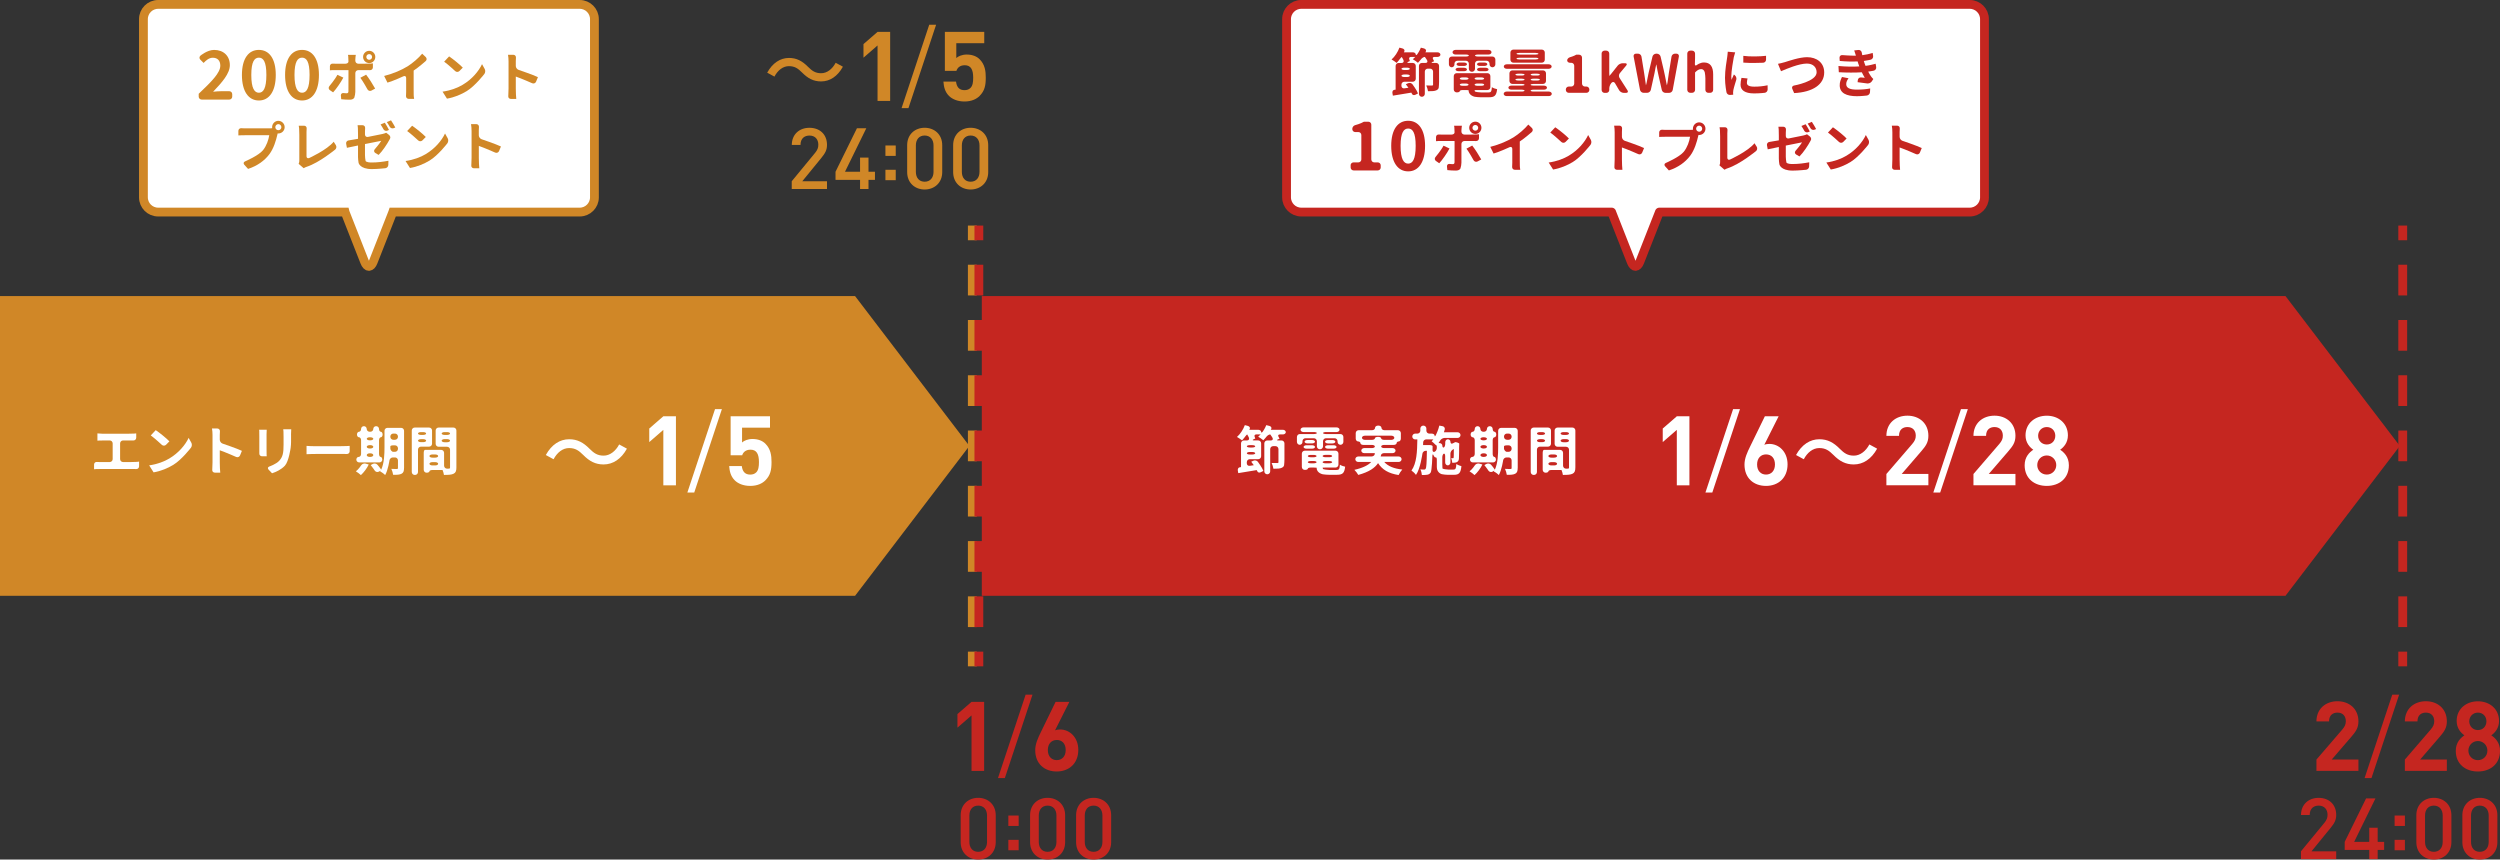
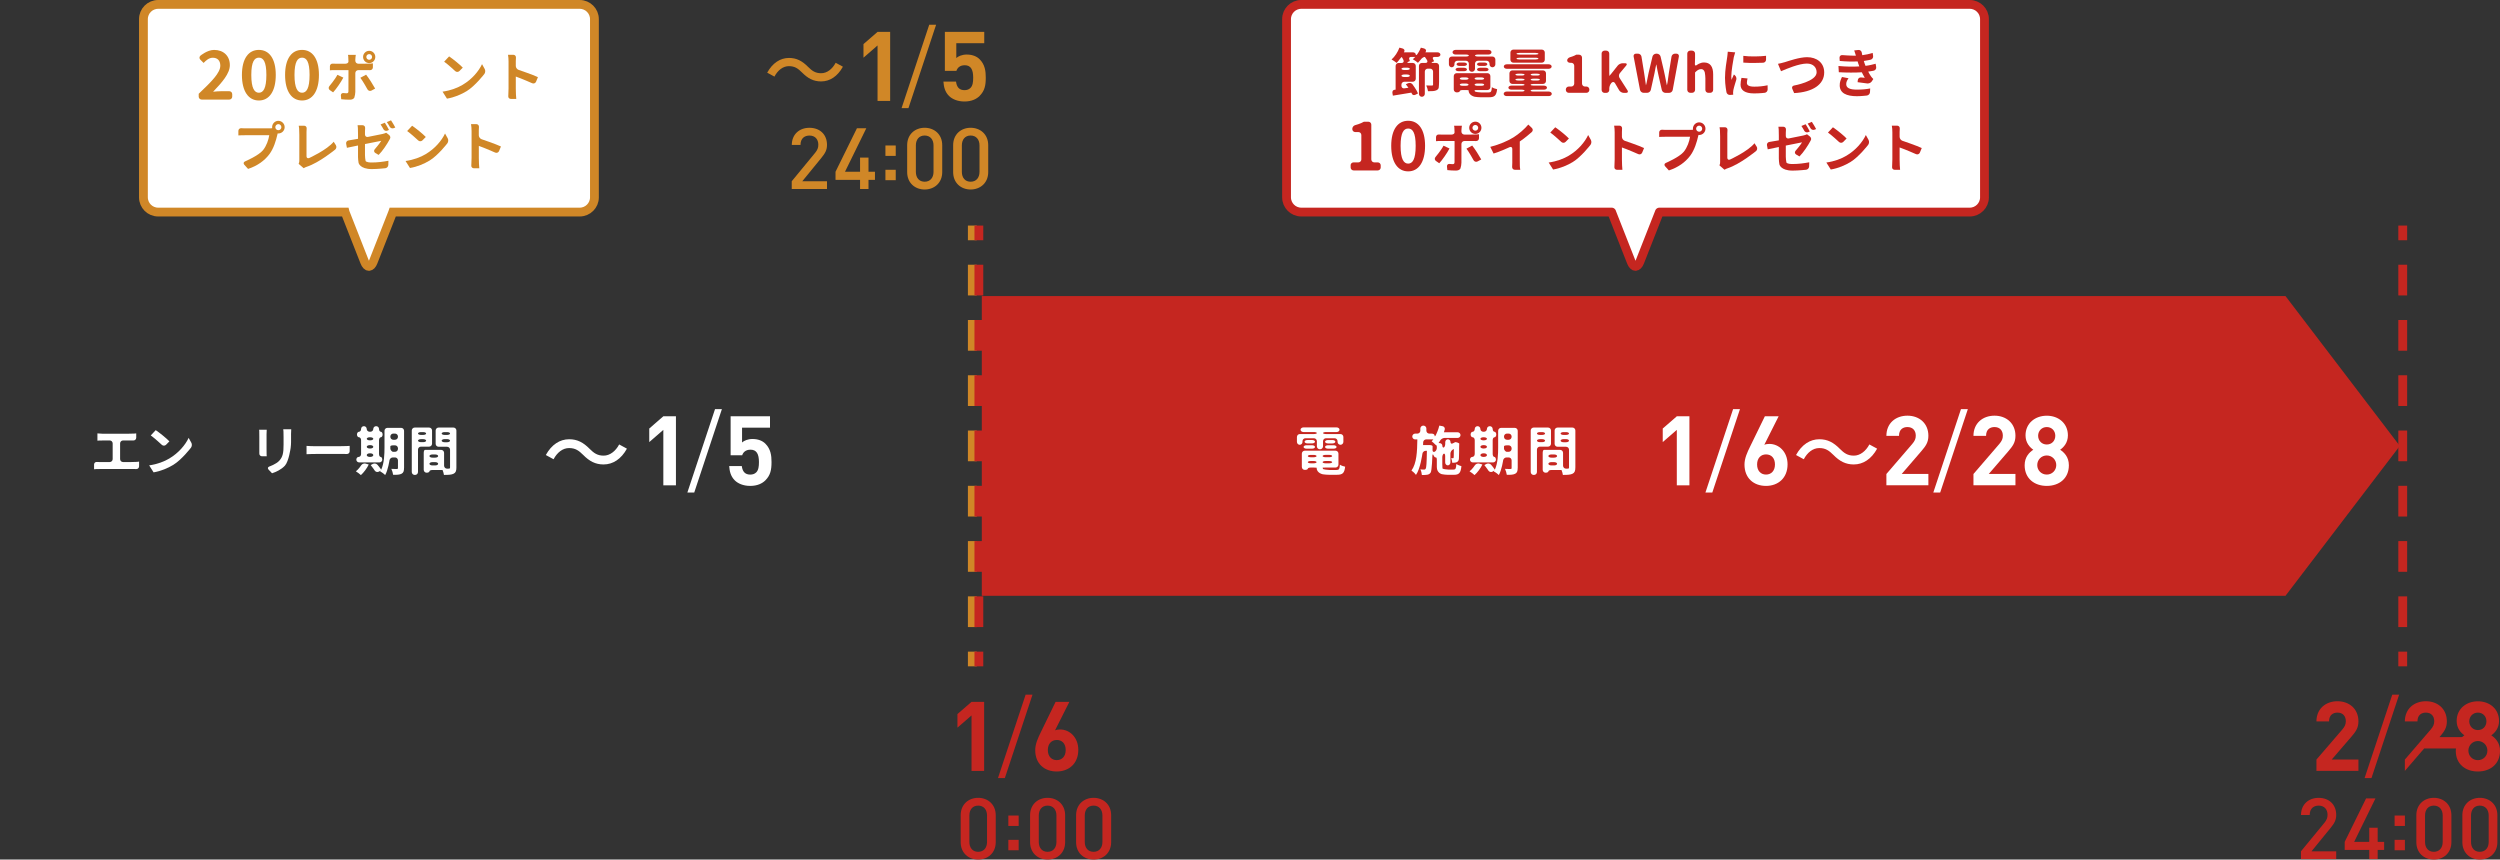
<svg xmlns="http://www.w3.org/2000/svg" id="_レイヤー_2" data-name="レイヤー 2" viewBox="0 0 850.78 292.52">
  <rect x="0" y="0" width="850.78" height="292.52" fill="#333333" stroke="none" />
  <defs>
    <style>
      .cls-1, .cls-2, .cls-3, .cls-4, .cls-5 {
        fill: none;
        stroke-width: 3px;
      }

      .cls-1, .cls-2, .cls-4, .cls-5 {
        stroke-miterlimit: 10;
      }

      .cls-1, .cls-3, .cls-4 {
        stroke: #c52620;
      }

      .cls-2, .cls-5 {
        stroke: #d08727;
      }

      .cls-3 {
        stroke-linecap: round;
        stroke-linejoin: round;
      }

      .cls-4 {
        stroke-dasharray: 0 0 10.45 8.36;
      }

      .cls-6 {
        fill: #d08727;
      }

      .cls-6, .cls-7, .cls-8 {
        stroke-width: 0px;
      }

      .cls-7 {
        fill: #c52620;
      }

      .cls-8 {
        fill: #fff;
      }

      .cls-5 {
        stroke-dasharray: 0 0 10.45 8.36;
      }
    </style>
  </defs>
  <g id="_レイヤー_1-2" data-name="レイヤー 1">
    <g>
-       <polygon class="cls-6" points="290.99 202.76 0 202.76 0 100.76 290.99 100.76 329.89 151.76 290.99 202.76" />
      <g>
        <path class="cls-8" d="M193.67,152.48c-2.19,0-4.08,1.53-5.28,3.81l-2.64-1.44c1.95-3.54,4.77-5.37,7.95-5.37,2.79,0,4.83,1.11,6.93,3.24,1.47,1.47,2.67,2.34,4.8,2.34s4.08-1.53,5.28-3.81l2.64,1.44c-1.95,3.54-4.77,5.37-7.95,5.37-2.79,0-4.83-1.11-6.93-3.24-1.47-1.47-2.67-2.34-4.8-2.34Z" />
        <path class="cls-8" d="M225.74,165.17v-18.88l-4.79,4.16v-4.62l4.79-4.16h4.29v23.5h-4.29Z" />
        <path class="cls-8" d="M236.26,167.61h-2.34l9.41-28.38h2.34l-9.41,28.38Z" />
        <path class="cls-8" d="M260.49,163.45c-1.06,1.06-2.74,1.91-5.18,1.91s-4.22-.86-5.25-1.88c-1.45-1.45-1.78-3.17-1.91-4.88h4.29c.23,1.85,1.09,2.91,2.87,2.91.83,0,1.52-.23,2.05-.76.76-.76.92-2.01.92-3.5,0-2.71-.79-4.22-2.87-4.22-1.75,0-2.54.99-2.84,1.91h-3.93v-13.27h13.4v3.86h-9.51v5.05c.63-.59,1.95-1.19,3.53-1.19,1.95,0,3.43.63,4.39,1.58,1.85,1.85,2.11,4.06,2.11,6.27,0,2.64-.36,4.49-2.08,6.21Z" />
      </g>
      <g>
        <path class="cls-8" d="M34.88,147.6h8.79c.55,0,1.45-.02,2-.05,0,0,.17,0,.69-.06v1.47c0,.55-.45.97-1,.94,0,0-.17-.01-.69-.01h-2.8c-.55,0-1,.45-1,1v5.35c0,.55.45,1,1,1h2.77c.55,0,1.45-.03,2-.06,0,0,.23-.01.69-.09v1.61c0,.55-.45.97-1,.93,0,0-.28-.02-.69-.02h-10.87c-.55,0-1.45,0-2,.02,0,0-.17,0-.76.07v-1.61c0-.55.45-.95.99-.88,0,0,.21.03.77.03h3.57c.55,0,1-.45,1-1v-5.35c0-.55-.45-1-1-1h-1.48c-.55,0-1.45.01-2,.03,0,0-.26,0-.71.04v-2.47c.47.05,1.21.11,1.71.11Z" />
        <path class="cls-8" d="M57.65,156.01c3.08-1.82,5.42-4.57,6.55-7l.92,1.66c.27.48.21,1.23-.12,1.67,0,0-3.15,4.12-6.05,5.87-1.82,1.1-4.14,2.11-6.68,2.54l-1.51-2.38c2.81-.4,5.15-1.31,6.9-2.36ZM57.65,150.2l-1.14,1.16c-.39.39-1.03.41-1.43.03,0,0-2.46-2.29-3.77-3.21l1.69-1.8c1.26.85,3.6,2.72,4.65,3.82Z" />
-         <path class="cls-8" d="M72.32,147.98c0-.63-.05-1.53-.18-2.16h1.81c.55,0,.95.45.89.99,0,0-.05.43-.05,1.17v1.66c0,.55.43,1.14.95,1.32,0,0,4.92,1.66,6.58,2.47l-.64,1.56c-.21.51-.79.74-1.3.52,0,0-3.64-1.61-5.59-2.28v4.1c0,.55.02,1.45.05,2,0,0,.04.78.11,1.52h-1.81c-.55,0-.96-.41-.91-.9.05-.5.09-2.07.09-2.62v-9.35Z" />
        <path class="cls-8" d="M90.71,147.62v5.09c0,.55,0,1.45.02,2,0,0,0,.15.04.57h-1.61c-.55,0-.96-.45-.91-1,0,0,0-.05,0-.59v-5.07c0-.55,0-1.44-.02-1.97l-.05-.41h2.59c-.04.41-.05.81-.05,1.39ZM99.05,147.89v2.56c0,.55-.06,1.45-.14,1.99,0,0-.62,4.56-1.95,6.03-1.19,1.3-3.06,2.18-4.38,2.59l-1.19-1.25c-.38-.4-.26-.87.26-1.05,0,0,2.29-.78,3.37-1.95,1.24-1.35,1.48-2.7,1.48-5.51v-2.42c0-.55-.01-1.45-.03-2,0,0,0-.3-.08-.8h2.72c-.04.5-.07,1.08-.07,1.8Z" />
        <path class="cls-8" d="M107.22,151.84h8.67c.55,0,1.45-.02,2-.04,0,0,.64-.03,1.11-.06v1.83c0,.55-.45.97-1,.93,0,0-.35-.02-1.11-.02h-8.67c-.55,0-1.45,0-2,.02,0,0-1.23.02-1.9.07v-2.83c.65.05,1.96.11,2.9.11Z" />
        <path class="cls-8" d="M125.49,158.08c-.63,1.31-1.69,2.72-2.67,3.6-.4-.38-1.22-.99-1.71-1.28.94-.7,1.83-2.08,1.83-2.08.3-.46.98-.71,1.5-.55l1.04.31ZM130.1,156.43c0,.51-.45.94-1,.94h-6.84c-.55,0-1-.42-1-.94s.36-.94.81-.94.81-.45.81-1v-4.68c0-.55-.32-1-.7-1s-.7-.42-.7-.94.32-.94.7-.94.7-.43.7-.95.43-.95.96-.95.96.43.96.95.45.95,1,.95h.23c.55,0,1-.43,1-.95s.44-.95.98-.95.98.43.98.95.28.95.61.95.61.42.61.94-.28.94-.61.94-.61.45-.61,1v4.68c0,.55.25,1,.55,1s.55.42.55.94ZM125.81,148.81c-.55,0-1,.23-1,.52s.45.52,1,.52h.23c.55,0,1-.24,1-.52s-.45-.52-1-.52h-.23ZM124.81,152.06c0,.31.45.57,1,.57h.23c.55,0,1-.25,1-.57s-.45-.57-1-.57h-.23c-.55,0-1,.25-1,.57ZM124.81,154.88c0,.34.45.61,1,.61h.23c.55,0,1-.27,1-.61s-.45-.61-1-.61h-.23c-.55,0-1,.28-1,.61ZM137.5,159.25c0,1.06-.2,1.62-.83,1.96-.63.34-1.55.4-2.88.38-.07-.56-.34-1.49-.61-2.03.77.05,1.64.04,1.89.04.27,0,.36-.09.36-.38v-2.55c0-.55-.45-1-1-1h-.74c-.55,0-1.07.45-1.15.99,0,0-.5,3.39-1.47,5.01-.34-.38-1.22-1.03-1.69-1.21.05-.11.13-.2.18-.31l-.62.35c-.48.27-1.11.11-1.41-.35,0,0-.68-1.05-1.38-1.88l.74-.4c.48-.26,1.17-.14,1.54.27,0,0,.84.96,1.29,1.7,1.04-2.25,1.13-5.29,1.13-7.63v-5.61c0-.55.45-1,1-1h4.66c.55,0,1,.45,1,1v12.65ZM134.43,153.76c.55,0,1-.45,1-1v-.21c0-.55-.45-1-1-1h-.59c-.55,0-1,.15-1,.33v.83c0,.27.43,1.05.98,1.05h.61ZM133.84,147.55c-.55,0-1,.45-1,1v.11c0,.55.45,1,1,1h.59c.55,0,1-.45,1-1v-.11c0-.55-.45-1-1-1h-.59Z" />
        <path class="cls-8" d="M143.25,152c-.55,0-1,.45-1,1v7.63c0,.55-.45,1-1,1h-.12c-.55,0-1-.45-1-1v-14.13c0-.55.45-1,1-1h4.9c.55,0,1,.45,1,1v4.5c0,.55-.45,1-1,1h-2.77ZM143.25,147.05c-.55,0-1,.21-1,.48s.45.48,1,.48h.77c.55,0,1-.21,1-.48s-.45-.48-1-.48h-.77ZM144.02,150.47c.55,0,1-.23,1-.51s-.45-.51-1-.51h-.77c-.55,0-1,.23-1,.51s.45.51,1,.51h.77ZM155.32,159.09c0,1.15-.23,1.78-.95,2.12-.7.36-1.75.41-3.29.41-.05-.45-.25-1.12-.47-1.67h-3.47c-.55,0-1,.21-1,.46s-.44.46-.97.46-.97-.45-.97-1v-5.78c0-.55.2-1,.44-1s.44,0,.44,0c0,0,.45,0,1,0h4.05c.55.01,1,.47,1,1.02v4.37c0,.55.45,1.01,1,1.01,0,0,.37,0,.6-.01.32,0,.43-.11.43-.4v-6.04c0-.55-.45-1-1-1h-2.9c-.55,0-1-.45-1-1v-4.54c0-.55.45-1,1-1h5.06c.55,0,1,.45,1,1v12.59ZM149.11,155.2c0-.3-.45-.54-1-.54h-.97c-.55,0-1,.24-1,.54s.45.54,1,.54h.97c.55,0,1-.24,1-.54ZM148.11,158.39c.55,0,1-.25,1-.56s-.45-.56-1-.56h-.97c-.55,0-1,.25-1,.56s.45.56,1,.56h.97ZM151.3,147.05c-.55,0-1,.21-1,.48s.45.48,1,.48h.86c.55,0,1-.21,1-.48s-.45-.48-1-.48h-.86ZM152.16,150.5c.55,0,1-.24,1-.53s-.45-.53-1-.53h-.86c-.55,0-1,.24-1,.53s.45.53,1,.53h.86Z" />
      </g>
      <g>
        <g>
          <path class="cls-8" d="M197.31,1.5H53.81c-2.75,0-5,2.25-5,5v60.67c0,2.75,2.25,5,5,5h63.63s.02.08.03.11l6.62,16.85c.8,2.05,2.12,2.05,2.92,0l6.62-16.85s.02-.08.03-.11h63.63c2.75,0,5-2.25,5-5V6.5c0-2.75-2.25-5-5-5Z" />
          <path class="cls-2" d="M197.31,1.5H53.81c-2.75,0-5,2.25-5,5v60.67c0,2.75,2.25,5,5,5h63.63s.02.08.03.11l6.62,16.85c.8,2.05,2.12,2.05,2.92,0l6.62-16.85s.02-.08.03-.11h63.63c2.75,0,5-2.25,5-5V6.5c0-2.75-2.25-5-5-5Z" />
        </g>
        <g>
          <path class="cls-6" d="M67.61,31.93c4.44-4.23,7.36-7.13,7.36-9.59,0-1.68-.92-2.69-2.55-2.69-1.24,0-2.25.83-3.13,1.77l-1.13-1.13c-.39-.39-.36-1,.06-1.35,0,0,2.32-1.95,4.64-1.95,3.22,0,5.36,2.05,5.36,5.17,0,2.9-2.67,5.89-5.7,9.06.85-.09,1.98-.18,2.78-.18h2.73c.55,0,1,.45,1,1v.85c0,.55-.45,1-1,1h-9.41c-.55,0-1-.45-1-1v-.95Z" />
          <path class="cls-6" d="M82.33,25.51c0-5.61,2.28-8.53,5.77-8.53s5.75,2.94,5.75,8.53-2.25,8.69-5.75,8.69-5.77-3.06-5.77-8.69ZM90.65,25.51c0-4.6-1.08-5.89-2.55-5.89s-2.58,1.29-2.58,5.89,1.1,6.05,2.58,6.05,2.55-1.43,2.55-6.05Z" />
          <path class="cls-6" d="M97.02,25.51c0-5.61,2.28-8.53,5.77-8.53s5.75,2.94,5.75,8.53-2.25,8.69-5.75,8.69-5.77-3.06-5.77-8.69ZM105.35,25.51c0-4.6-1.08-5.89-2.55-5.89s-2.58,1.29-2.58,5.89,1.1,6.05,2.58,6.05,2.55-1.43,2.55-6.05Z" />
          <path class="cls-6" d="M113.37,31.44l-1.12-.77c-.45-.31-.53-.91-.18-1.33,0,0,2-2.37,2.74-3.88l2.03.95c-.83,1.6-2.48,3.96-3.48,5.02ZM120.92,20.24v.44c0,.55.45,1,1,1h2.2c.55,0,1.45-.02,2-.04,0,0,.3-.01.78-.08v1.36c0,.55-.45.98-1,.96,0,0-.28-.01-.77-.01h-3.21c-.55,0-1,.45-1,1v6.37c0,.55-.15,1.42-.33,1.94,0,0-.26.75-1.54.75-.97,0-2.02-.05-2.93-.16l-.12-1.24c-.05-.55.35-.93.89-.86,0,0,.58.08,1.01.08.47,0,.65-.18.67-.65.02-.67.02-6.37.02-7.22h0s-.45-.02-1-.02h-2.57c-.55,0-1.45,0-2,.01,0,0-.24,0-.75.06v-1.39c0-.55.45-.95.99-.88,0,0,.18.02.75.02h3.57c.55,0,1-.32,1-.72s-.03-1.17-.07-1.72c0,0-.02-.26-.09-.57h2.66c-.04.25-.16,1.12-.16,1.57ZM127.67,30.14l-1.25.68c-.48.26-1.1.08-1.36-.4,0,0-1.57-2.85-2.43-3.95l1.96-1.06c.92,1.15,2.36,3.42,3.08,4.74ZM125.65,17.29c1.15,0,2.07.94,2.07,2.09s-.92,2.09-2.07,2.09-2.09-.94-2.09-2.09.94-2.09,2.09-2.09ZM125.65,20.35c.54,0,.97-.43.97-.97s-.43-.97-.97-.97-.99.43-.99.97.45.97.99.97Z" />
-           <path class="cls-6" d="M138.59,22.65c1.85-1.15,3.91-2.95,5.08-4.38l1.22,1.16c.4.38.39.99-.02,1.35,0,0-2.35,2.09-4.1,3.24v6.27c0,.55,0,1.45.02,2,0,0,.02.91.14,1.36h-1.84c-.55,0-.96-.45-.92-1,0,0,.05-.57.05-1.36v-4.76c0-.55-.41-.81-.91-.58,0,0-3.24,1.52-5.45,2.17l-1.13-2.27c3.22-.83,5.87-2,7.87-3.22Z" />
          <path class="cls-6" d="M157.49,28.83c3.08-1.82,5.42-4.57,6.55-7l.92,1.66c.27.48.21,1.23-.12,1.67,0,0-3.15,4.12-6.05,5.87-1.82,1.1-4.14,2.11-6.68,2.54l-1.51-2.38c2.81-.4,5.15-1.31,6.9-2.36ZM157.49,23.01l-1.14,1.16c-.39.39-1.03.41-1.43.03,0,0-2.45-2.29-3.77-3.21l1.69-1.8c1.26.85,3.6,2.72,4.65,3.82Z" />
          <path class="cls-6" d="M173.06,20.8c0-.63-.05-1.53-.18-2.16h1.81c.55,0,.95.45.89.99,0,0-.05.43-.05,1.17v1.66c0,.55.43,1.14.95,1.32,0,0,4.92,1.66,6.58,2.47l-.64,1.56c-.21.51-.79.74-1.3.52,0,0-3.64-1.61-5.59-2.28v4.1c0,.55.02,1.45.05,2,0,0,.04.78.11,1.52h-1.81c-.55,0-.96-.41-.91-.9.05-.5.09-2.07.09-2.62v-9.35Z" />
          <path class="cls-6" d="M94.73,41.12c1.17,0,2.14.97,2.14,2.16s-.97,2.14-2.14,2.14c-.07,0-.16,0-.23-.02-.05.2-.09.38-.14.54-.41,1.76-1.19,4.56-2.7,6.55-1.62,2.16-4.03,3.94-7.24,4.99l-1.29-1.42c-.37-.41-.26-.92.25-1.13,0,0,4.68-2,6.14-3.84,1.19-1.49,1.87-3.53,2.11-5.08h-7.37c-.55,0-1.45,0-2,.02,0,0-.69.01-1.14.05v-1.54c0-.55.45-.96,1-.91,0,0,.55.05,1.15.05h7.34c.55,0,1.29,0,1.65-.02l.38-.05c-.02-.11-.04-.22-.04-.34,0-1.19.97-2.16,2.16-2.16ZM94.73,44.31c.56,0,1.03-.47,1.03-1.03s-.47-1.04-1.03-1.04-1.04.47-1.04,1.04.47,1.03,1.04,1.03Z" />
          <path class="cls-6" d="M101.86,54.59v-8.76c0-.55-.03-1.45-.06-2,0,0-.03-.53-.14-1.05h1.83c.55,0,.94.45.87.99,0,0-.05.36-.05,1.06v8.36c0,.55.41.81.91.59,0,0,6.04-2.74,8.34-5.55l.75,1.19c.29.47.18,1.13-.24,1.48,0,0-5.42,4.46-9.67,5.85-.25.09-.65.22-1.06.49l-1.71-1.48c.22-.45.23-.76.23-1.17Z" />
          <path class="cls-6" d="M121.84,49.51c-1.6.32-3.03.61-3.78.79l-.26-1.38c-.1-.54.26-1.05.8-1.13,0,0,1.46-.23,3.24-.55v-1.56c0-.55-.02-1.45-.04-2,0,0-.02-.53-.11-1.07h1.68c.55,0,.95.45.89.99,0,0-.05.45-.05,1.08v1.11c0,.55.44.91.98.81,0,0,4.15-.82,4.96-1,.52-.13.95-.25,1.28-.43l.94.73c.43.34.6.91.37,1.26l-.16.32c-.79,1.49-2.43,3.98-3.73,5.24l-1.12-.66c-.47-.28-.56-.85-.2-1.26,0,0,1.7-1.95,2.21-2.88-.56.11-2.99.59-5.53,1.1v3.77c0,.55.09,1.44.21,1.98,0,0,.11.53,2.08.53s3.91-.25,5.69-.59l-.04,1.43c-.02.55-.48,1.05-1.02,1.11,0,0-2.66.29-4.61.29-4.09,0-4.49-2.13-4.49-2.13-.1-.54-.19-1.43-.19-1.98v-3.92ZM132.37,44.22l-.52.23c-.5.22-1.12,0-1.37-.49,0,0-.48-.93-.96-1.61l1.44-.59c.45.67,1.08,1.8,1.42,2.47ZM134.53,43.39l-.52.22c-.51.21-1.13,0-1.39-.49,0,0-.49-.92-.97-1.58l1.42-.59c.47.68,1.13,1.82,1.46,2.45Z" />
          <path class="cls-6" d="M144.9,52.43c3.08-1.82,5.42-4.57,6.55-7l.92,1.66c.27.48.21,1.23-.12,1.67,0,0-3.15,4.12-6.05,5.87-1.82,1.1-4.14,2.11-6.68,2.54l-1.51-2.38c2.81-.4,5.15-1.31,6.9-2.36ZM144.9,46.61l-1.14,1.16c-.39.39-1.03.41-1.43.03,0,0-2.46-2.29-3.77-3.21l1.69-1.8c1.26.85,3.6,2.72,4.65,3.82Z" />
          <path class="cls-6" d="M160.47,44.4c0-.63-.05-1.53-.18-2.16h1.81c.55,0,.95.45.89.99,0,0-.05.43-.05,1.17v1.66c0,.55.43,1.14.95,1.32,0,0,4.92,1.66,6.58,2.47l-.64,1.56c-.21.51-.79.74-1.3.52,0,0-3.64-1.61-5.58-2.28v4.1c0,.55.02,1.45.05,2,0,0,.04.78.11,1.52h-1.81c-.55,0-.96-.4-.91-.9.05-.5.09-2.07.09-2.62v-9.35Z" />
        </g>
      </g>
      <g>
        <g>
          <path class="cls-6" d="M298.64,34.35V15.47l-4.79,4.16v-4.62l4.79-4.16h4.29v23.5h-4.29Z" />
          <path class="cls-6" d="M309.16,36.79h-2.34l9.41-28.38h2.34l-9.41,28.38Z" />
          <path class="cls-6" d="M333.4,32.63c-1.06,1.06-2.74,1.91-5.18,1.91s-4.22-.86-5.25-1.88c-1.45-1.45-1.78-3.17-1.91-4.88h4.29c.23,1.85,1.09,2.9,2.87,2.9.83,0,1.52-.23,2.05-.76.76-.76.92-2.01.92-3.5,0-2.71-.79-4.22-2.87-4.22-1.75,0-2.54.99-2.84,1.91h-3.93v-13.27h13.4v3.86h-9.51v5.05c.63-.59,1.95-1.19,3.53-1.19,1.95,0,3.43.63,4.39,1.58,1.85,1.85,2.11,4.06,2.11,6.27,0,2.64-.36,4.49-2.08,6.21Z" />
        </g>
        <g>
          <path class="cls-6" d="M269.44,64.32v-2.64l7.95-9.66c.78-.96,1.1-1.71,1.1-2.76,0-1.86-1.1-3.13-3.02-3.13-1.57,0-3.05.87-3.05,3.19h-2.96c0-3.51,2.49-5.83,6-5.83s5.98,2.23,5.98,5.8c0,1.83-.67,2.9-1.94,4.47l-6.47,7.92h8.41v2.64h-12.01Z" />
          <path class="cls-6" d="M295.56,61.21v3.1h-2.87v-3.1h-8.35v-2.76l7.28-14.79h3.19l-7.25,14.79h5.13v-4.82h2.87v4.82h2.2v2.76h-2.2Z" />
          <path class="cls-6" d="M301.32,53.05v-3.54h3.51v3.54h-3.51ZM301.32,61.32v-3.54h3.51v3.54h-3.51Z" />
          <path class="cls-6" d="M314.67,64.49c-3.28,0-5.95-2.23-5.95-5.92v-9.17c0-3.68,2.67-5.92,5.95-5.92s5.98,2.23,5.98,5.92v9.17c0,3.68-2.7,5.92-5.98,5.92ZM317.69,49.49c0-2-1.13-3.37-3.02-3.37s-2.99,1.36-2.99,3.37v8.99c0,2,1.1,3.36,2.99,3.36s3.02-1.36,3.02-3.36v-8.99Z" />
          <path class="cls-6" d="M330.32,64.49c-3.28,0-5.95-2.23-5.95-5.92v-9.17c0-3.68,2.67-5.92,5.95-5.92s5.98,2.23,5.98,5.92v9.17c0,3.68-2.7,5.92-5.98,5.92ZM333.34,49.49c0-2-1.13-3.37-3.02-3.37s-2.99,1.36-2.99,3.37v8.99c0,2,1.1,3.36,2.99,3.36s3.02-1.36,3.02-3.36v-8.99Z" />
        </g>
        <path class="cls-6" d="M268.48,22.51c-2.04,0-3.81,1.43-4.93,3.56l-2.46-1.34c1.82-3.3,4.45-5.01,7.42-5.01,2.6,0,4.51,1.04,6.47,3.02,1.37,1.37,2.49,2.18,4.48,2.18s3.81-1.43,4.93-3.56l2.46,1.34c-1.82,3.3-4.45,5.01-7.42,5.01-2.6,0-4.51-1.04-6.47-3.02-1.37-1.37-2.49-2.18-4.48-2.18Z" />
      </g>
      <g>
        <line class="cls-2" x1="330.89" y1="226.76" x2="330.89" y2="221.76" />
        <line class="cls-5" x1="330.89" y1="213.4" x2="330.89" y2="85.94" />
        <line class="cls-2" x1="330.89" y1="81.76" x2="330.89" y2="76.76" />
      </g>
    </g>
    <g>
      <polygon class="cls-7" points="777.78 202.76 334.12 202.76 334.12 100.76 777.78 100.76 816.68 151.76 777.78 202.76" />
      <g>
        <g>
          <path class="cls-8" d="M670.33,1.5h-227.5c-2.75,0-5,2.25-5,5v60.67c0,2.75,2.25,5,5,5h105.64s.02.08.03.11l6.62,16.85c.8,2.05,2.12,2.05,2.93,0l6.62-16.85s.02-.08.03-.11h105.64c2.75,0,5-2.25,5-5V6.5c0-2.75-2.25-5-5-5Z" />
          <path class="cls-3" d="M670.33,1.5h-227.5c-2.75,0-5,2.25-5,5v60.67c0,2.75,2.25,5,5,5h105.64s.02.08.03.11l6.62,16.85c.8,2.05,2.12,2.05,2.93,0l6.62-16.85s.02-.08.03-.11h105.64c2.75,0,5-2.25,5-5V6.5c0-2.75-2.25-5-5-5Z" />
        </g>
        <g>
          <path class="cls-7" d="M490.2,18.58c0,.44-.45.79-1,.79h-1.03c-.55,0-.75.37-.44.83,0,0,.14.21.32.65l-.51.2c-.51.2-.48.37.07.37h1.12c.55,0,1,.45,1,1v5.44c0,.55-.05,1.45-.12,1.99,0,0-.06.56-.75.86-.65.32-1.57.34-2.88.34-.07-.56-.36-1.42-.61-1.96.81.04,1.71.04,1.96.02.27,0,.36-.07.36-.29v-4.46c0-.55-.45-1-1-1h-.81c-.55,0-1,.45-1,1v7.58c0,.55-.45,1-1,1s-1-.45-1-1v-9.52c0-.55.45-1,1-1h1.26c.55,0,.79-.4.53-.88,0,0-.27-.5-.77-1.17h0c-.4,0-.99.36-1.32.8,0,0-.49.66-1.04,1.2-.4-.36-1.26-.94-1.75-1.21.29-.23.58-.5.85-.79h-1.47c-.55,0-.8.4-.55.89,0,0,.05.1.18.51l-.53.24c-.5.23-.46.41.09.41h1.44c.55,0,1,.45,1,1v4.39c0,.55-.45,1-1,1h-2.88c-.55,0-1,.45-1,1v.41c0,.55.45.93.99.85,0,0,.58-.09,1.39-.21-.29-.41-.58-.83-.88-1.19l.77-.35c.5-.23,1.17-.06,1.5.38,0,0,1.46,1.97,1.87,3.1l-.87.44c-.49.25-1.02.11-1.18-.29l-.22-.43c-2.25.38-4.54.74-6.28,1.03l-.16-.9c-.09-.54.2-1.03.64-1.08l.45-.07v-8.07c0-.55.45-1,1-1h1.06c.55,0,.83-.42.63-.93,0,0-.17-.44-.59-1.12h0c-.09,0-.42.37-.75.81,0,0-.48.67-1,1.22-.4-.34-1.24-.9-1.73-1.17,1.1-.95,2.12-2.5,2.68-4.03l1.01.27c.53.14.84.57.68.96l-.18.36h3.03c.55,0,1,.32,1,.7s.26.33.58-.11c0,0,.77-1.09,1.17-2.17l1.05.26c.53.13.84.57.68.96l-.18.36h4.1c.55,0,1,.36,1,.79ZM479.79,23.42c0-.22-.45-.4-1-.4h-.86c-.55,0-1,.18-1,.4s.45.4,1,.4h.86c.55,0,1-.18,1-.4ZM478.79,26.21c.55,0,1-.19,1-.43s-.45-.43-1-.43h-.86c-.55,0-1,.19-1,.43s.45.43,1,.43h.86Z" />
          <path class="cls-7" d="M494.98,21.9c0,.55-.43,1-.95,1s-.95-.45-.95-1v-1.66c0-.55.45-1,1-1h4.79c.55,0,1-.15,1-.34s-.45-.34-1-.34h-3.56c-.55,0-1-.36-1-.79s.45-.79,1-.79h11.27c.55,0,1,.36,1,.79s-.45.79-1,.79h-3.62c-.55,0-1,.15-1,.34s.45.34,1,.34h4.93c.55,0,1,.45,1,1v1.66c0,.55-.45,1-.99,1s-.99-.45-.99-1v-.23c0-.55-.45-1-1-1h-2.95c-.55,0-1,.45-1,1v1.75c0,.55-.45,1-1,1h-.09c-.55,0-1-.45-1-1v-1.75c0-.55-.45-1-1-1h-2.9c-.55,0-1,.45-1,1v.23ZM506.52,31.47c.9,0,1.06-.27,1.19-1.8.43.31,1.24.58,1.78.68-.25,2.16-.83,2.75-2.79,2.75h-2.78c-.55,0-1.44-.07-1.99-.16,0,0-2.17-.36-2.17-2.25h0s-.45-.05-1-.05h-.99c-.55,0-1,.18-1,.4s-.45.4-1,.4h-.04c-.55,0-1-.45-1-1v-4.54c0-.55.45-1,1-1h10.46c.55,0,1,.45,1,1v3.74c0,.55-.45,1-1,1h-3.38c-.55,0-1,.01-1,.03s.04.2.1.41c.05.21,1.65.39,2.2.39h2.4ZM495.34,23.65c0-.32.45-.59,1-.59h1.89c.55,0,1,.26,1,.59s-.45.58-1,.58h-1.89c-.55,0-1-.26-1-.58ZM499.23,21.86c0,.32-.45.58-1,.58h-1.55c-.55,0-1-.26-1-.58s.45-.58,1-.58h1.55c.55,0,1,.26,1,.58ZM497.78,26.34c-.55,0-1,.18-1,.4s.45.4,1,.4h.99c.55,0,1-.18,1-.4s-.45-.4-1-.4h-.99ZM498.77,29.2c.55,0,1-.17,1-.39s-.45-.39-1-.39h-.99c-.55,0-1,.17-1,.39s.45.39,1,.39h.99ZM505.08,26.74c0-.22-.45-.4-1-.4h-1.26c-.55,0-1,.18-1,.4s.45.4,1,.4h1.26c.55,0,1-.18,1-.4ZM504.08,29.2c.55,0,1-.17,1-.39s-.45-.39-1-.39h-1.26c-.55,0-1,.17-1,.39s.45.39,1,.39h1.26ZM505.16,21.28c.55,0,1,.26,1,.58s-.45.58-1,.58h-1.51c-.55,0-1-.26-1-.58s.45-.58,1-.58h1.51ZM502.65,23.65c0-.32.45-.59,1-.59h1.93c.55,0,1,.26,1,.59s-.45.58-1,.58h-1.93c-.55,0-1-.26-1-.58Z" />
          <path class="cls-7" d="M527.09,31.16c.55,0,1,.35,1,.77s-.45.77-1,.77h-14.37c-.55,0-1-.35-1-.77s.45-.77,1-.77h5.11c.55,0,1-.15,1-.32s-.45-.32-1-.32h-3.51c-.55,0-1-.31-1-.69s.45-.69,1-.69h3.51c.55,0,1-.13,1-.29s-.45-.29-1-.29h-3.15c-.55,0-1-.45-1-1v-2.61c0-.55.45-1,1-1h10.44c.55,0,1,.45,1,1v2.61c0,.55-.45,1-1,1h-3.24c-.55,0-1,.13-1,.29s.45.29,1,.29h3.58c.55,0,1,.31,1,.69s-.45.69-1,.69h-3.58c-.55,0-1,.15-1,.32s.45.32,1,.32h5.2ZM528.05,22.64c0,.42-.45.77-1,.77h-14.29c-.55,0-1-.34-1-.77s.45-.76,1-.76h14.29c.55,0,1,.34,1,.76ZM525.71,20.33c0,.55-.45,1-1,1h-9.7c-.55,0-1-.45-1-1v-2.45c0-.55.45-1,1-1h9.7c.55,0,1,.45,1,1v2.45ZM515.7,25.39c0,.17.45.32,1,.32h1.13c.55,0,1-.14,1-.32s-.45-.31-1-.31h-1.13c-.55,0-1,.14-1,.31ZM517.83,27.4c.55,0,1-.14,1-.32s-.45-.31-1-.31h-1.13c-.55,0-1,.14-1,.31s.45.32,1,.32h1.13ZM523.55,18.29c0-.16-.45-.29-1-.29h-5.47c-.55,0-1,.13-1,.29s.45.29,1,.29h5.47c.55,0,1-.13,1-.29ZM523.55,19.94c0-.16-.45-.3-1-.3h-5.47c-.55,0-1,.13-1,.3s.45.3,1,.3h5.47c.55,0,1-.13,1-.3ZM524.04,25.39c0-.17-.45-.31-1-.31h-1.15c-.55,0-1,.14-1,.31s.45.32,1,.32h1.15c.55,0,1-.14,1-.32ZM524.04,27.09c0-.17-.45-.31-1-.31h-1.15c-.55,0-1,.14-1,.31s.45.32,1,.32h1.15c.55,0,1-.14,1-.32Z" />
          <path class="cls-7" d="M532.87,30.45c0-.55.45-1,1-1h.86c.55,0,1-.45,1-1v-6.08c0-.55-.45-1-1-1h-.41c-.55,0-1-.37-1-.82s.44-.93.97-1.08c0,0,1.28-.34,2.13-.86h.96c.55,0,1,.45,1,1v8.84c0,.55.45,1,1,1h.5c.55,0,1,.45,1,1v.14c0,.55-.45,1-1,1h-6.01c-.55,0-1-.45-1-1v-.14Z" />
          <path class="cls-7" d="M545.04,18.23c0-.55.45-1,1-1h.61c.55,0,1,.45,1,1v6.62c0,.55.02,1,.04,1s.32-.35.66-.78l2.2-2.77c.34-.43,1.07-.78,1.62-.78h.9c.55,0,.71.35.36.77l-2.18,2.62c-.35.42-.4,1.15-.1,1.61l2.71,4.24c.3.46.09.84-.46.84h-.86c-.55,0-1.23-.39-1.51-.86l-1.44-2.45c-.28-.47-.8-.52-1.17-.11l-.1.12c-.36.41-.66,1.2-.66,1.75v.56c0,.55-.45,1-1,1h-.61c-.55,0-1-.45-1-1v-12.37Z" />
          <path class="cls-7" d="M555.94,19.24c-.1-.54.26-.98.81-.98h.7c.55,0,1.07.44,1.16.99l.74,4.54c.09.54.23,1.43.31,1.98,0,0,.27,1.82.47,3.26h0s.16-.44.26-.98c0,0,.37-1.88.65-3.27l1.32-5.54c.13-.54.68-.97,1.23-.97h.29c.55,0,1.1.44,1.23.97l1.07,4.57c.13.54.32,1.41.42,1.95,0,0,.36,1.83.65,3.27h0s.15-.45.23-.99c0,0,.26-1.87.46-3.26l.9-5.53c.09-.54.61-.99,1.16-.99h.52c.55,0,.92.44.82.98l-2.1,11.38c-.1.54-.63.98-1.18.98h-1.31c-.55,0-1.1-.44-1.22-.98l-1.05-4.64c-.12-.54-.31-1.42-.42-1.96,0,0-.22-1.09-.38-2.12h0s-.15.44-.25.98c0,0-.19,1.07-.4,2.11l-1.24,5.61c-.12.54-.67.98-1.22.98h-1.26c-.55,0-1.08-.44-1.19-.98l-2.18-11.38Z" />
          <path class="cls-7" d="M574.2,18.23c0-.55.45-1,1-1h.65c.55,0,1,.45,1,1v1.62c0,.55-.03,1.42-.06,1.94-.04.52.28.66.71.31,0,0,1.03-.84,2.4-.84,2.18,0,3.11,1.51,3.11,4.05v5.28c0,.55-.45,1-1,1h-.65c-.55,0-1-.45-1-1v-3.96c0-.55-.09-1.44-.2-1.98,0,0-.23-1.13-1.22-1.13-.83,0-1.35.4-2.09,1.13v5.93c0,.55-.45,1-1,1h-.65c-.55,0-1-.45-1-1v-12.37Z" />
          <path class="cls-7" d="M590.04,19.41c-.23,1.21-.86,4.81-.86,6.61,0,.34.02.81.07,1.17.27-.61.56-1.24.81-1.84l.33.26c.43.34.65,1.05.48,1.57,0,0-.8,2.5-.99,3.46-.05.27-.09.67-.09.85,0,.2.02.49.04.74l-1.09.08c-.55.04-1.09-.37-1.2-.91,0,0-.5-2.46-.5-4.91,0-2.7.56-5.74.76-7.13.05-.5.16-1.19.18-1.76l2.52.22c-.14.38-.38,1.28-.45,1.6ZM594.49,28.21c0,.79.68,1.28,2.52,1.28,1.6,0,2.93-.14,4.52-.47l.02,1.43c0,.55-.43,1.06-.98,1.13,0,0-1.62.21-3.65.21-3.1,0-4.59-1.1-4.59-2.95,0-.7.11-1.42.31-2.34l2.07.2c-.14.59-.22,1.03-.22,1.51ZM601.01,18.99v1.32c0,.55-.45,1.02-1,1.04,0,0-4.47.18-6.74-.04v-2.3c2.21.31,5.8.22,7.74-.02Z" />
          <path class="cls-7" d="M607.29,21.19c1.39-.43,5.06-1.73,7.69-1.73,3.26,0,5.82,1.87,5.82,5.2,0,4.09-3.89,6.7-10.23,7.02l-.64-1.48c-.22-.5.04-.99.58-1.09,0,0,7.71-1.36,7.71-4.49,0-1.69-1.17-2.99-3.33-2.99-2.65,0-6.91,1.8-8.79,2.61l-1.03-2.52c.67-.11,1.57-.36,2.21-.54Z" />
          <path class="cls-7" d="M632.74,22.59c-.09-.22-.16-.43-.23-.63-.14-.41-.25-.76-.36-1.06-1.69.09-3.8.06-6.07-.16l-.07-1.07c-.03-.55.39-.96.94-.92,0,0,2.98.24,4.64.19-.18-.58-.36-1.15-.58-1.78l1.42-.16c.55-.06,1.06.33,1.15.88,0,0,.04.29.17.9,1.24-.16,2.4-.41,3.55-.77l.15,1.08c.08.54-.3,1.09-.83,1.22,0,0-1.15.27-2.34.44.09.29.18.58.27.85.09.25.2.52.31.81,1.48-.18,2.56-.49,3.44-.72l.19,1.14c.09.54-.27,1.09-.81,1.21,0,0-.83.19-1.91.33.31.58.61,1.14.94,1.6.23.34.49.61.81.92l-.54.82c-.3.46-1,.77-1.54.69,0,0-1.96-.29-3.28-.43l.08-.72c.06-.55.55-.95,1.1-.9,0,0,.73.07,1.27.12-.38-.63-.72-1.26-1.01-1.87-2.21.14-5.11.14-7.83-.02l-.12-2.12c2.68.25,5.11.27,7.11.14ZM628.29,28.63c0,1.33,1.26,1.87,3.64,1.87,1.71,0,3.24-.14,4.52-.4l-.07,1.29c-.03.55-.5,1.05-1.05,1.12,0,0-1.91.23-3.38.23-3.6,0-5.83-1.06-5.87-3.64-.04-1.15.36-2.03.77-2.9l2.23.43c-.43.59-.79,1.23-.79,2Z" />
          <path class="cls-7" d="M459.62,56.26c0-.55.45-1,1-1h1.66c.55,0,1-.45,1-1v-8.32c0-.55-.45-1-1-1h-1.08c-.55,0-1-.45-1-1v-.09c0-.55.43-1.12.97-1.26,0,0,1.91-.5,2.99-1.17h1.51c.55,0,1,.45,1,1v11.84c0,.55.45,1,1,1h1.2c.55,0,1,.45,1,1v.74c0,.55-.45,1-1,1h-8.23c-.55,0-1-.45-1-1v-.74Z" />
          <path class="cls-7" d="M473.45,49.63c0-5.61,2.28-8.53,5.77-8.53s5.75,2.94,5.75,8.53-2.25,8.69-5.75,8.69-5.77-3.06-5.77-8.69ZM481.77,49.63c0-4.6-1.08-5.89-2.55-5.89s-2.58,1.29-2.58,5.89,1.1,6.05,2.58,6.05,2.55-1.43,2.55-6.05Z" />
          <path class="cls-7" d="M489.8,55.56l-1.12-.77c-.45-.31-.54-.91-.18-1.33,0,0,2-2.37,2.74-3.88l2.04.95c-.83,1.6-2.48,3.96-3.48,5.02ZM497.34,44.36v.44c0,.55.45,1,1,1h2.2c.55,0,1.45-.02,2-.04,0,0,.3-.01.78-.08v1.36c0,.55-.45.98-1,.96,0,0-.28-.01-.77-.01h-3.21c-.55,0-1,.45-1,1v6.37c0,.55-.15,1.42-.33,1.94,0,0-.26.75-1.54.75-.97,0-2.02-.05-2.93-.16l-.12-1.24c-.05-.55.35-.93.89-.86,0,0,.58.08,1.01.08.47,0,.65-.18.67-.65.02-.67.02-6.37.02-7.22h0s-.45-.02-1-.02h-2.57c-.55,0-1.45,0-2,.01,0,0-.24,0-.75.06v-1.39c0-.55.45-.95.99-.88,0,0,.18.02.75.02h3.57c.55,0,1-.32,1-.72s-.03-1.17-.07-1.72c0,0-.02-.26-.09-.57h2.66c-.04.25-.16,1.12-.16,1.57ZM504.09,54.26l-1.25.68c-.48.26-1.1.08-1.36-.4,0,0-1.57-2.85-2.43-3.95l1.96-1.06c.92,1.15,2.36,3.42,3.08,4.74ZM502.08,41.4c1.15,0,2.07.94,2.07,2.09s-.92,2.09-2.07,2.09-2.09-.94-2.09-2.09.94-2.09,2.09-2.09ZM502.08,44.47c.54,0,.97-.43.97-.97s-.43-.97-.97-.97-.99.43-.99.97.45.97.99.97Z" />
          <path class="cls-7" d="M515.02,46.77c1.86-1.15,3.91-2.95,5.08-4.38l1.22,1.16c.4.38.39.99-.02,1.36,0,0-2.35,2.09-4.1,3.24v6.27c0,.55,0,1.45.02,2,0,0,.02.91.14,1.36h-1.84c-.55,0-.96-.45-.92-1,0,0,.05-.57.05-1.36v-4.76c0-.55-.41-.81-.91-.58,0,0-3.24,1.52-5.45,2.17l-1.13-2.27c3.22-.83,5.87-2,7.87-3.22Z" />
          <path class="cls-7" d="M533.92,52.95c3.08-1.82,5.42-4.57,6.55-7l.92,1.66c.27.48.21,1.23-.12,1.67,0,0-3.16,4.12-6.05,5.87-1.82,1.1-4.14,2.11-6.68,2.54l-1.51-2.38c2.81-.4,5.15-1.31,6.9-2.36ZM533.92,47.13l-1.14,1.16c-.38.39-1.03.41-1.43.03,0,0-2.45-2.29-3.77-3.21l1.69-1.8c1.26.85,3.6,2.72,4.65,3.82Z" />
          <path class="cls-7" d="M549.49,44.92c0-.63-.05-1.53-.18-2.16h1.81c.55,0,.95.45.89.99,0,0-.05.43-.05,1.17v1.67c0,.55.43,1.14.95,1.32,0,0,4.92,1.66,6.58,2.47l-.64,1.56c-.21.51-.79.74-1.3.52,0,0-3.64-1.61-5.59-2.28v4.09c0,.55.02,1.45.05,2,0,0,.04.78.11,1.52h-1.81c-.55,0-.96-.41-.91-.9.05-.5.09-2.07.09-2.62v-9.35Z" />
          <path class="cls-7" d="M578.25,41.64c1.17,0,2.14.97,2.14,2.16s-.97,2.14-2.14,2.14c-.07,0-.16,0-.23-.02-.05.2-.09.38-.14.54-.41,1.76-1.19,4.56-2.7,6.55-1.62,2.16-4.03,3.94-7.24,4.99l-1.29-1.42c-.37-.41-.26-.92.25-1.13,0,0,4.68-2,6.14-3.84,1.19-1.49,1.87-3.53,2.11-5.08h-7.37c-.55,0-1.45,0-2,.02,0,0-.69.01-1.14.05v-1.54c0-.55.45-.96,1-.91,0,0,.55.05,1.15.05h7.34c.55,0,1.29,0,1.65-.02l.38-.05c-.02-.11-.04-.22-.04-.34,0-1.19.97-2.16,2.16-2.16ZM578.25,44.83c.56,0,1.03-.47,1.03-1.03s-.47-1.04-1.03-1.04-1.04.47-1.04,1.04.47,1.03,1.04,1.03Z" />
          <path class="cls-7" d="M585.38,55.11v-8.76c0-.55-.03-1.45-.06-2,0,0-.03-.53-.14-1.05h1.83c.55,0,.94.45.87.99,0,0-.05.36-.05,1.06v8.36c0,.55.41.81.91.59,0,0,6.04-2.74,8.34-5.55l.75,1.19c.29.47.18,1.13-.24,1.48,0,0-5.42,4.46-9.67,5.85-.25.09-.65.22-1.06.49l-1.71-1.48c.22-.45.23-.76.23-1.17Z" />
          <path class="cls-7" d="M605.36,50.03c-1.6.32-3.02.61-3.78.79l-.26-1.38c-.1-.54.26-1.05.8-1.13,0,0,1.46-.23,3.24-.55v-1.56c0-.55-.02-1.45-.04-2,0,0-.02-.53-.11-1.07h1.68c.55,0,.95.45.89.99,0,0-.05.45-.05,1.08v1.11c0,.55.44.91.98.81,0,0,4.15-.81,4.96-1,.52-.13.95-.25,1.28-.43l.94.73c.43.34.6.91.37,1.26l-.16.32c-.79,1.49-2.43,3.98-3.73,5.24l-1.12-.66c-.47-.28-.57-.85-.2-1.26,0,0,1.7-1.95,2.21-2.88-.56.11-2.99.59-5.53,1.1v3.77c0,.55.09,1.44.21,1.98,0,0,.11.53,2.08.53s3.91-.25,5.69-.59l-.04,1.43c-.02.55-.48,1.05-1.02,1.11,0,0-2.66.29-4.61.29-4.09,0-4.49-2.13-4.49-2.13-.1-.54-.19-1.43-.19-1.98v-3.92ZM615.89,44.74l-.52.23c-.5.22-1.12,0-1.37-.49,0,0-.48-.93-.96-1.61l1.44-.59c.45.67,1.08,1.8,1.42,2.47ZM618.05,43.91l-.52.22c-.51.22-1.13,0-1.39-.49,0,0-.49-.92-.97-1.58l1.42-.59c.47.68,1.13,1.82,1.46,2.45Z" />
          <path class="cls-7" d="M628.42,52.95c3.08-1.82,5.42-4.57,6.55-7l.92,1.66c.27.48.21,1.23-.12,1.67,0,0-3.16,4.12-6.05,5.87-1.82,1.1-4.14,2.11-6.68,2.54l-1.51-2.38c2.81-.4,5.15-1.31,6.9-2.36ZM628.42,47.13l-1.14,1.16c-.38.39-1.03.41-1.43.03,0,0-2.45-2.29-3.77-3.21l1.69-1.8c1.26.85,3.6,2.72,4.65,3.82Z" />
          <path class="cls-7" d="M643.99,44.92c0-.63-.05-1.53-.18-2.16h1.81c.55,0,.95.45.89.99,0,0-.05.43-.05,1.17v1.67c0,.55.43,1.14.95,1.32,0,0,4.92,1.66,6.58,2.47l-.64,1.56c-.21.51-.79.74-1.3.52,0,0-3.64-1.61-5.59-2.28v4.09c0,.55.02,1.45.05,2,0,0,.04.78.11,1.52h-1.81c-.55,0-.96-.41-.91-.9.05-.5.09-2.07.09-2.62v-9.35Z" />
        </g>
      </g>
      <g>
        <line class="cls-1" x1="333.12" y1="226.76" x2="333.12" y2="221.76" />
        <line class="cls-4" x1="333.12" y1="213.4" x2="333.12" y2="85.94" />
        <line class="cls-1" x1="333.12" y1="81.76" x2="333.12" y2="76.76" />
      </g>
      <g>
        <line class="cls-1" x1="817.68" y1="226.76" x2="817.68" y2="221.76" />
        <line class="cls-4" x1="817.68" y1="213.4" x2="817.68" y2="85.94" />
        <line class="cls-1" x1="817.68" y1="81.76" x2="817.68" y2="76.76" />
      </g>
      <g>
        <g>
          <path class="cls-8" d="M570.64,165.17v-18.88l-4.79,4.16v-4.62l4.79-4.16h4.29v23.5h-4.29Z" />
          <path class="cls-8" d="M582.72,167.61h-2.34l9.41-28.38h2.34l-9.41,28.38Z" />
          <path class="cls-8" d="M601,165.36c-4.16,0-7.33-2.61-7.33-7.26,0-2.14.92-4.12,1.98-6.27l4.95-10.16h4.69l-4.88,9.7c.56-.23,1.19-.3,1.75-.3,3.17,0,6.17,2.61,6.17,6.96,0,4.62-3.17,7.33-7.33,7.33ZM601,154.64c-1.75,0-3.04,1.25-3.04,3.43s1.29,3.43,3.04,3.43,3.04-1.25,3.04-3.43-1.22-3.43-3.04-3.43Z" />
          <path class="cls-8" d="M619.13,152.48c-2.19,0-4.08,1.53-5.28,3.81l-2.64-1.44c1.95-3.54,4.77-5.37,7.95-5.37,2.79,0,4.83,1.11,6.93,3.24,1.47,1.47,2.67,2.34,4.8,2.34s4.08-1.53,5.28-3.81l2.64,1.44c-1.95,3.54-4.77,5.37-7.95,5.37-2.79,0-4.83-1.11-6.93-3.24-1.47-1.47-2.67-2.34-4.8-2.34Z" />
          <path class="cls-8" d="M641.96,165.17v-3.86l8.78-10.2c.86-1.02,1.22-1.75,1.22-2.84,0-1.75-1.02-2.94-2.84-2.94-1.42,0-2.87.73-2.87,3h-4.29c0-4.29,3.13-6.87,7.16-6.87s7.13,2.61,7.13,6.83c0,2.28-.89,3.5-2.51,5.38l-6.57,7.62h9.08v3.86h-14.29Z" />
          <path class="cls-8" d="M660.27,167.61h-2.34l9.41-28.38h2.34l-9.41,28.38Z" />
          <path class="cls-8" d="M671.59,165.17v-3.86l8.78-10.2c.86-1.02,1.22-1.75,1.22-2.84,0-1.75-1.02-2.94-2.84-2.94-1.42,0-2.87.73-2.87,3h-4.29c0-4.29,3.14-6.87,7.16-6.87s7.13,2.61,7.13,6.83c0,2.28-.89,3.5-2.51,5.38l-6.57,7.62h9.08v3.86h-14.29Z" />
          <path class="cls-8" d="M696.54,165.36c-4.16,0-7.53-2.48-7.53-7.03,0-2.87,1.65-4.42,2.94-5.28-1.19-.83-2.64-2.38-2.64-4.88,0-4.16,3.3-6.7,7.23-6.7s7.19,2.54,7.19,6.7c0,2.51-1.45,4.06-2.64,4.88,1.29.86,2.97,2.41,2.97,5.28,0,4.55-3.37,7.03-7.52,7.03ZM696.54,155c-1.82,0-3.24,1.45-3.24,3.27s1.42,3.23,3.24,3.23,3.23-1.42,3.23-3.23-1.42-3.27-3.23-3.27ZM696.54,145.33c-1.68,0-2.94,1.29-2.94,2.97s1.25,2.97,2.94,2.97,2.9-1.25,2.9-2.97-1.22-2.97-2.9-2.97Z" />
        </g>
        <g>
-           <path class="cls-8" d="M437.58,147.05c0,.44-.45.79-1,.79h-1.02c-.55,0-.75.37-.44.83,0,0,.14.21.32.65l-.51.2c-.51.2-.48.37.07.37h1.11c.55,0,1,.45,1,1v5.44c0,.55-.05,1.45-.12,1.99,0,0-.06.56-.75.86-.65.32-1.57.34-2.88.34-.07-.56-.36-1.42-.61-1.96.81.04,1.71.04,1.96.02.27,0,.36-.07.36-.29v-4.46c0-.55-.45-1-1-1h-.81c-.55,0-1,.45-1,1v7.58c0,.55-.45,1-1,1s-1-.45-1-1v-9.52c0-.55.45-1,1-1h1.26c.55,0,.79-.4.53-.88,0,0-.27-.5-.77-1.17h0c-.4,0-.99.36-1.32.8,0,0-.49.65-1.04,1.19-.4-.36-1.26-.94-1.75-1.21.29-.23.58-.5.85-.79h-1.47c-.55,0-.8.4-.55.89,0,0,.05.1.18.51l-.53.24c-.5.23-.46.41.09.41h1.44c.55,0,1,.45,1,1v4.39c0,.55-.45,1-1,1h-2.88c-.55,0-1,.45-1,1v.41c0,.55.45.93.99.85,0,0,.58-.09,1.39-.21-.29-.41-.58-.83-.88-1.19l.77-.35c.5-.23,1.17-.06,1.5.38,0,0,1.46,1.97,1.87,3.1l-.87.44c-.49.25-1.02.11-1.18-.29l-.22-.43c-2.25.38-4.54.74-6.28,1.03l-.15-.9c-.09-.54.2-1.03.64-1.08l.45-.07v-8.07c0-.55.45-1,1-1h1.06c.55,0,.83-.42.63-.93,0,0-.17-.44-.59-1.12h0c-.09,0-.42.37-.75.81,0,0-.48.67-1,1.22-.4-.34-1.24-.9-1.73-1.17,1.1-.95,2.12-2.5,2.68-4.03l1.01.27c.53.14.84.57.68.96l-.18.36h3.03c.55,0,1,.32,1,.7s.26.33.58-.11c0,0,.77-1.09,1.17-2.17l1.05.26c.53.13.84.57.68.96l-.18.36h4.09c.55,0,1,.36,1,.79ZM427.17,151.89c0-.22-.45-.4-1-.4h-.86c-.55,0-1,.18-1,.4s.45.4,1,.4h.86c.55,0,1-.18,1-.4ZM426.17,154.68c.55,0,1-.19,1-.43s-.45-.43-1-.43h-.86c-.55,0-1,.19-1,.43s.45.43,1,.43h.86Z" />
          <path class="cls-8" d="M443.26,150.37c0,.55-.43,1-.95,1s-.95-.45-.95-1v-1.66c0-.55.45-1,1-1h4.79c.55,0,1-.15,1-.34s-.45-.34-1-.34h-3.56c-.55,0-1-.36-1-.79s.45-.79,1-.79h11.27c.55,0,1,.36,1,.79s-.45.79-1,.79h-3.62c-.55,0-1,.15-1,.34s.45.34,1,.34h4.93c.55,0,1,.45,1,1v1.66c0,.55-.45,1-.99,1s-.99-.45-.99-1v-.23c0-.55-.45-1-1-1h-2.95c-.55,0-1,.45-1,1v1.75c0,.55-.45,1-1,1h-.09c-.55,0-1-.45-1-1v-1.75c0-.55-.45-1-1-1h-2.9c-.55,0-1,.45-1,1v.23ZM454.8,159.94c.9,0,1.06-.27,1.19-1.8.43.31,1.24.58,1.78.68-.25,2.16-.83,2.75-2.79,2.75h-2.78c-.55,0-1.44-.07-1.99-.16,0,0-2.16-.36-2.16-2.25h0s-.45-.05-1-.05h-.99c-.55,0-1,.18-1,.4s-.45.4-1,.4h-.03c-.55,0-1-.45-1-1v-4.54c0-.55.45-1,1-1h10.46c.55,0,1,.45,1,1v3.74c0,.55-.45,1-1,1h-3.38c-.55,0-1,.01-1,.03s.04.2.1.41c.05.21,1.65.39,2.2.39h2.4ZM443.62,152.11c0-.32.45-.59,1-.59h1.89c.55,0,1,.26,1,.59s-.45.58-1,.58h-1.89c-.55,0-1-.26-1-.58ZM447.51,150.32c0,.32-.45.58-1,.58h-1.55c-.55,0-1-.26-1-.58s.45-.58,1-.58h1.55c.55,0,1,.26,1,.58ZM446.06,154.81c-.55,0-1,.18-1,.4s.45.4,1,.4h.99c.55,0,1-.18,1-.4s-.45-.4-1-.4h-.99ZM447.05,157.67c.55,0,1-.17,1-.39s-.45-.39-1-.39h-.99c-.55,0-1,.17-1,.39s.45.39,1,.39h.99ZM453.36,155.2c0-.22-.45-.4-1-.4h-1.26c-.55,0-1,.18-1,.4s.45.4,1,.4h1.26c.55,0,1-.18,1-.4ZM452.36,157.67c.55,0,1-.17,1-.39s-.45-.39-1-.39h-1.26c-.55,0-1,.17-1,.39s.45.39,1,.39h1.26ZM453.44,149.75c.55,0,1,.26,1,.58s-.45.58-1,.58h-1.51c-.55,0-1-.26-1-.58s.45-.58,1-.58h1.51ZM450.93,152.11c0-.32.45-.59,1-.59h1.92c.55,0,1,.26,1,.59s-.45.58-1,.58h-1.92c-.55,0-1-.26-1-.58Z" />
-           <path class="cls-8" d="M471.08,157.22c1.28,1.44,3.29,2.27,6.14,2.57-.43.45-.99,1.3-1.26,1.87-3.42-.54-5.56-1.82-6.99-4.05-1.06,1.6-3.06,3.02-6.73,4.01-.25-.47-.86-1.28-1.33-1.73,3.02-.68,4.75-1.62,5.74-2.68h-4.42c-.55,0-1-.42-1-.93s.45-.93,1-.93h4.46c.55,0,1.07-.34,1.14-.76l.04-.38h-3.61c-.55,0-1-.39-1-.86s.45-.86,1-.86h2.63c.55,0,1-.24,1-.54s-.45-.54-1-.54h-2.92c-.55,0-1-.27-1-.59s-.36-.59-.8-.59-.8-.45-.8-1v-1.83c0-.55.45-1,1-1h4.57c.55,0,1-.35,1-.78s.45-.78,1-.78h.2c.55,0,1,.35,1,.78s.45.78,1,.78h4.59c.55,0,1,.45,1,1v1.83c0,.55-.32,1-.72,1s-.72.27-.72.59-.45.59-1,.59h-3.26c-.55,0-1,.24-1,.54s.45.54,1,.54h2.9c.55,0,1,.39,1,.86s-.45.86-1,.86h-2.92c-.55,0-1.02.34-1.05.76l-.09.38h6.11c.55,0,1,.42,1,.93s-.45.93-1,.93h-4.91ZM466.89,149.69c.55,0,1-.23,1-.51s.45-.51,1-.51h.14c.55,0,1,.23,1,.51s.45.51,1,.51h2.48c.55,0,1-.32,1-.71s-.45-.71-1-.71h-9.02c-.55,0-1,.32-1,.71s.45.71,1,.71h2.39Z" />
          <path class="cls-8" d="M494.66,159.79c.7,0,.85-.31.95-1.89.43.31,1.21.61,1.73.74-.23,2.25-.77,2.94-2.52,2.94h-2.15c-.55,0-1.44-.09-1.98-.21,0,0-1.72-.37-1.72-2.42v-2.46c0-.55-.17-.92-.37-.83-.2.09-.54-.22-.74-.7s-.38-.42-.4.13c0,0-.17,5.14-.58,5.72-.32.47-.67.65-1.15.74-.45.11-1.13.09-1.85.09-.04-.59-.23-1.39-.52-1.91.56.07,1.06.07,1.3.07s.38-.05.52-.29c.23-.36.34-1.87.41-6.1h-.4c-.55,0-1.06.45-1.13.99,0,0-.69,5.17-2.19,7.22-.34-.5-1.01-1.15-1.53-1.49,1.78-2.47,1.94-6.43,2-10.59h-.73c-.55,0-1-.45-1-.99s.45-.99,1-.99h.75c.55,0,1-.45,1-1v-.72c0-.55.45-1,1-1h.05c.55,0,1,.45,1,1v.72c0,.55.45,1,1,1h.81c.55,0,1,.3,1,.68s.2.27.44-.22c0,0,.84-1.71,1.16-3.19l1.12.21c.54.1.86.62.72,1.15,0,0-.08.3-.28.91h4.65c.55,0,1,.44,1,.97s-.45.97-1,.97h-4.46c-.55,0-1.21.4-1.47.88,0,0-.18.34-.56.86h.31c.55,0,1,.39,1,.86s.22.76.49.64c.27-.12.49-.68.49-1.22v-.57c0-.55.4-1,.89-1s.89.39.89.87.29.74.65.58.66-.31.68-.32c.02-.02.11-.08.2-.14.09-.06.46-.01.83.12.37.13.65.3.63.38-.02.08-.04.59-.04,1.14,0,0-.01,3.39-.07,3.93-.04.65-.29,1.04-.77,1.24-.43.18-1.01.2-1.5.2-.04-.49-.18-1.17-.38-1.57.22.02.47.02.61.02s.23-.04.25-.27c.04-.16.04-1.15.05-2.86l-.25.12c-.5.23-.91.88-.91,1.42v3.02c0,.55-.4,1-.89,1s-.89-.45-.89-1v-2.2c0-.55-.22-.9-.49-.77-.27.12-.49.67-.49,1.22v2.34c0,.55.03,1.19.06,1.42.03.23,1.41.42,1.96.42h1.77ZM488.23,153.73c.41-.19.74-.76.74-1.28s-.04-.9-.08-.85-.39-.23-.77-.63c0,0-.44-.46-.91-.79.2-.2.4-.41.58-.65h-2.44c-.55,0-1.01.45-1.03,1,0,0,0,.3-.03.93h2.24c.55,0,1,.18,1,.41s0,.81-.02,1.3c0,.5.31.75.72.56Z" />
          <path class="cls-8" d="M504.48,158.08c-.63,1.31-1.69,2.72-2.67,3.6-.4-.38-1.22-.99-1.71-1.28.94-.7,1.83-2.08,1.83-2.08.3-.46.98-.71,1.5-.55l1.04.31ZM509.09,156.43c0,.51-.45.94-1,.94h-6.84c-.55,0-1-.42-1-.94s.37-.94.81-.94.81-.45.81-1v-4.68c0-.55-.32-1-.7-1s-.7-.42-.7-.94.32-.94.7-.94.7-.43.7-.95.43-.95.96-.95.96.43.96.95.45.95,1,.95h.23c.55,0,1-.43,1-.95s.44-.95.98-.95.98.43.98.95.28.95.61.95.61.42.61.94-.28.94-.61.94-.61.45-.61,1v4.68c0,.55.25,1,.55,1s.55.42.55.94ZM504.8,148.81c-.55,0-1,.23-1,.52s.45.52,1,.52h.23c.55,0,1-.24,1-.52s-.45-.52-1-.52h-.23ZM503.8,152.06c0,.31.45.57,1,.57h.23c.55,0,1-.25,1-.57s-.45-.57-1-.57h-.23c-.55,0-1,.25-1,.57ZM503.8,154.88c0,.34.45.61,1,.61h.23c.55,0,1-.27,1-.61s-.45-.61-1-.61h-.23c-.55,0-1,.28-1,.61ZM516.49,159.25c0,1.06-.2,1.62-.83,1.96-.63.34-1.55.4-2.88.38-.07-.56-.34-1.49-.61-2.03.77.05,1.64.04,1.89.04.27,0,.36-.09.36-.38v-2.55c0-.55-.45-1-1-1h-.74c-.55,0-1.07.45-1.15.99,0,0-.5,3.39-1.47,5.01-.34-.38-1.22-1.03-1.69-1.21.05-.11.13-.2.18-.31l-.62.35c-.48.27-1.11.11-1.41-.35,0,0-.68-1.05-1.38-1.88l.74-.41c.48-.26,1.17-.14,1.54.28,0,0,.84.96,1.29,1.7,1.04-2.25,1.13-5.29,1.13-7.63v-5.61c0-.55.45-1,1-1h4.66c.55,0,1,.45,1,1v12.65ZM513.42,153.76c.55,0,1-.45,1-1v-.21c0-.55-.45-1-1-1h-.59c-.55,0-1,.15-1,.33v.83c0,.27.43,1.05.98,1.05h.61ZM512.83,147.55c-.55,0-1,.45-1,1v.11c0,.55.45,1,1,1h.59c.55,0,1-.45,1-1v-.11c0-.55-.45-1-1-1h-.59Z" />
          <path class="cls-8" d="M524.04,152c-.55,0-1,.45-1,1v7.63c0,.55-.45,1-1,1h-.12c-.55,0-1-.45-1-1v-14.13c0-.55.45-1,1-1h4.9c.55,0,1,.45,1,1v4.5c0,.55-.45,1-1,1h-2.77ZM524.04,147.05c-.55,0-1,.21-1,.48s.45.48,1,.48h.77c.55,0,1-.21,1-.48s-.45-.48-1-.48h-.77ZM524.81,150.47c.55,0,1-.23,1-.51s-.45-.51-1-.51h-.77c-.55,0-1,.23-1,.51s.45.51,1,.51h.77ZM536.11,159.09c0,1.15-.23,1.78-.95,2.12-.7.36-1.75.41-3.29.41-.05-.45-.25-1.12-.47-1.67h-3.46c-.55,0-1,.21-1,.46s-.44.46-.97.46-.97-.45-.97-1v-5.78c0-.55.2-1,.44-1s.44,0,.44,0c0,0,.45,0,1,0h4.05c.55.01,1,.47,1,1.02v4.37c0,.55.45,1.01,1,1.01,0,0,.37,0,.6-.01.32,0,.43-.11.43-.4v-6.04c0-.55-.45-1-1-1h-2.9c-.55,0-1-.45-1-1v-4.54c0-.55.45-1,1-1h5.06c.55,0,1,.45,1,1v12.59ZM529.9,155.2c0-.3-.45-.54-1-.54h-.97c-.55,0-1,.24-1,.54s.45.54,1,.54h.97c.55,0,1-.24,1-.54ZM528.9,158.39c.55,0,1-.25,1-.56s-.45-.56-1-.56h-.97c-.55,0-1,.25-1,.56s.45.56,1,.56h.97ZM532.09,147.05c-.55,0-1,.21-1,.48s.45.48,1,.48h.86c.55,0,1-.21,1-.48s-.45-.48-1-.48h-.86ZM532.95,150.5c.55,0,1-.24,1-.53s-.45-.53-1-.53h-.86c-.55,0-1,.24-1,.53s.45.53,1,.53h.86Z" />
        </g>
      </g>
      <g>
        <g>
          <path class="cls-7" d="M788.31,262.35v-3.86l8.78-10.2c.86-1.02,1.22-1.75,1.22-2.84,0-1.75-1.02-2.94-2.84-2.94-1.42,0-2.87.73-2.87,3h-4.29c0-4.29,3.14-6.87,7.16-6.87s7.13,2.61,7.13,6.83c0,2.28-.89,3.5-2.51,5.38l-6.57,7.62h9.08v3.86h-14.29Z" />
          <path class="cls-7" d="M807.04,264.79h-2.34l9.41-28.38h2.34l-9.41,28.38Z" />
-           <path class="cls-7" d="M818.4,262.35v-3.86l8.78-10.2c.86-1.02,1.22-1.75,1.22-2.84,0-1.75-1.02-2.94-2.84-2.94-1.42,0-2.87.73-2.87,3h-4.29c0-4.29,3.14-6.87,7.16-6.87s7.13,2.61,7.13,6.83c0,2.28-.89,3.5-2.51,5.38l-6.57,7.62h9.08v3.86h-14.29Z" />
+           <path class="cls-7" d="M818.4,262.35v-3.86l8.78-10.2c.86-1.02,1.22-1.75,1.22-2.84,0-1.75-1.02-2.94-2.84-2.94-1.42,0-2.87.73-2.87,3h-4.29c0-4.29,3.14-6.87,7.16-6.87s7.13,2.61,7.13,6.83c0,2.28-.89,3.5-2.51,5.38h9.08v3.86h-14.29Z" />
          <path class="cls-7" d="M843.26,262.55c-4.16,0-7.53-2.48-7.53-7.03,0-2.87,1.65-4.42,2.94-5.28-1.19-.83-2.64-2.38-2.64-4.88,0-4.16,3.3-6.7,7.23-6.7s7.19,2.54,7.19,6.7c0,2.51-1.45,4.06-2.64,4.88,1.29.86,2.97,2.41,2.97,5.28,0,4.55-3.37,7.03-7.52,7.03ZM843.26,252.18c-1.82,0-3.24,1.45-3.24,3.27s1.42,3.24,3.24,3.24,3.23-1.42,3.23-3.24-1.42-3.27-3.23-3.27ZM843.26,242.51c-1.68,0-2.94,1.29-2.94,2.97s1.25,2.97,2.94,2.97,2.9-1.25,2.9-2.97-1.22-2.97-2.9-2.97Z" />
        </g>
        <g>
          <path class="cls-7" d="M783.04,292.35v-2.64l7.95-9.66c.78-.96,1.1-1.71,1.1-2.76,0-1.86-1.1-3.13-3.02-3.13-1.57,0-3.05.87-3.05,3.19h-2.96c0-3.51,2.5-5.83,6-5.83s5.98,2.23,5.98,5.8c0,1.83-.67,2.9-1.94,4.47l-6.47,7.92h8.41v2.64h-12.01Z" />
          <path class="cls-7" d="M809.15,289.25v3.1h-2.87v-3.1h-8.35v-2.76l7.28-14.79h3.19l-7.25,14.79h5.13v-4.81h2.87v4.81h2.2v2.76h-2.2Z" />
          <path class="cls-7" d="M814.91,281.08v-3.54h3.51v3.54h-3.51ZM814.91,289.35v-3.54h3.51v3.54h-3.51Z" />
          <path class="cls-7" d="M828.26,292.52c-3.28,0-5.95-2.23-5.95-5.92v-9.17c0-3.68,2.67-5.92,5.95-5.92s5.98,2.23,5.98,5.92v9.17c0,3.68-2.7,5.92-5.98,5.92ZM831.28,277.53c0-2-1.13-3.37-3.02-3.37s-2.99,1.36-2.99,3.37v8.99c0,2,1.1,3.36,2.99,3.36s3.02-1.36,3.02-3.36v-8.99Z" />
          <path class="cls-7" d="M843.92,292.52c-3.28,0-5.95-2.23-5.95-5.92v-9.17c0-3.68,2.67-5.92,5.95-5.92s5.97,2.23,5.97,5.92v9.17c0,3.68-2.7,5.92-5.97,5.92ZM846.93,277.53c0-2-1.13-3.37-3.02-3.37s-2.99,1.36-2.99,3.37v8.99c0,2,1.1,3.36,2.99,3.36s3.02-1.36,3.02-3.36v-8.99Z" />
        </g>
      </g>
      <g>
        <g>
          <path class="cls-7" d="M330.62,262.35v-18.88l-4.79,4.16v-4.62l4.79-4.16h4.29v23.5h-4.29Z" />
          <path class="cls-7" d="M341.96,264.79h-2.34l9.41-28.38h2.34l-9.41,28.38Z" />
          <path class="cls-7" d="M359.63,262.55c-4.16,0-7.33-2.61-7.33-7.26,0-2.14.92-4.12,1.98-6.27l4.95-10.17h4.69l-4.88,9.7c.56-.23,1.19-.3,1.75-.3,3.17,0,6.17,2.61,6.17,6.96,0,4.62-3.17,7.33-7.33,7.33ZM359.63,251.82c-1.75,0-3.04,1.25-3.04,3.43s1.29,3.43,3.04,3.43,3.04-1.25,3.04-3.43-1.22-3.43-3.04-3.43Z" />
        </g>
        <g>
          <path class="cls-7" d="M332.88,292.52c-3.28,0-5.95-2.23-5.95-5.92v-9.17c0-3.68,2.67-5.92,5.95-5.92s5.98,2.23,5.98,5.92v9.17c0,3.68-2.7,5.92-5.98,5.92ZM335.9,277.53c0-2-1.13-3.37-3.02-3.37s-2.99,1.36-2.99,3.37v8.99c0,2,1.1,3.36,2.99,3.36s3.02-1.36,3.02-3.36v-8.99Z" />
          <path class="cls-7" d="M343.15,281.08v-3.54h3.51v3.54h-3.51ZM343.15,289.35v-3.54h3.51v3.54h-3.51Z" />
          <path class="cls-7" d="M356.5,292.52c-3.28,0-5.95-2.23-5.95-5.92v-9.17c0-3.68,2.67-5.92,5.95-5.92s5.98,2.23,5.98,5.92v9.17c0,3.68-2.7,5.92-5.98,5.92ZM359.52,277.53c0-2-1.13-3.37-3.02-3.37s-2.99,1.36-2.99,3.37v8.99c0,2,1.1,3.36,2.99,3.36s3.02-1.36,3.02-3.36v-8.99Z" />
          <path class="cls-7" d="M372.16,292.52c-3.28,0-5.95-2.23-5.95-5.92v-9.17c0-3.68,2.67-5.92,5.95-5.92s5.98,2.23,5.98,5.92v9.17c0,3.68-2.7,5.92-5.98,5.92ZM375.17,277.53c0-2-1.13-3.37-3.02-3.37s-2.99,1.36-2.99,3.37v8.99c0,2,1.1,3.36,2.99,3.36s3.02-1.36,3.02-3.36v-8.99Z" />
        </g>
      </g>
    </g>
  </g>
</svg>